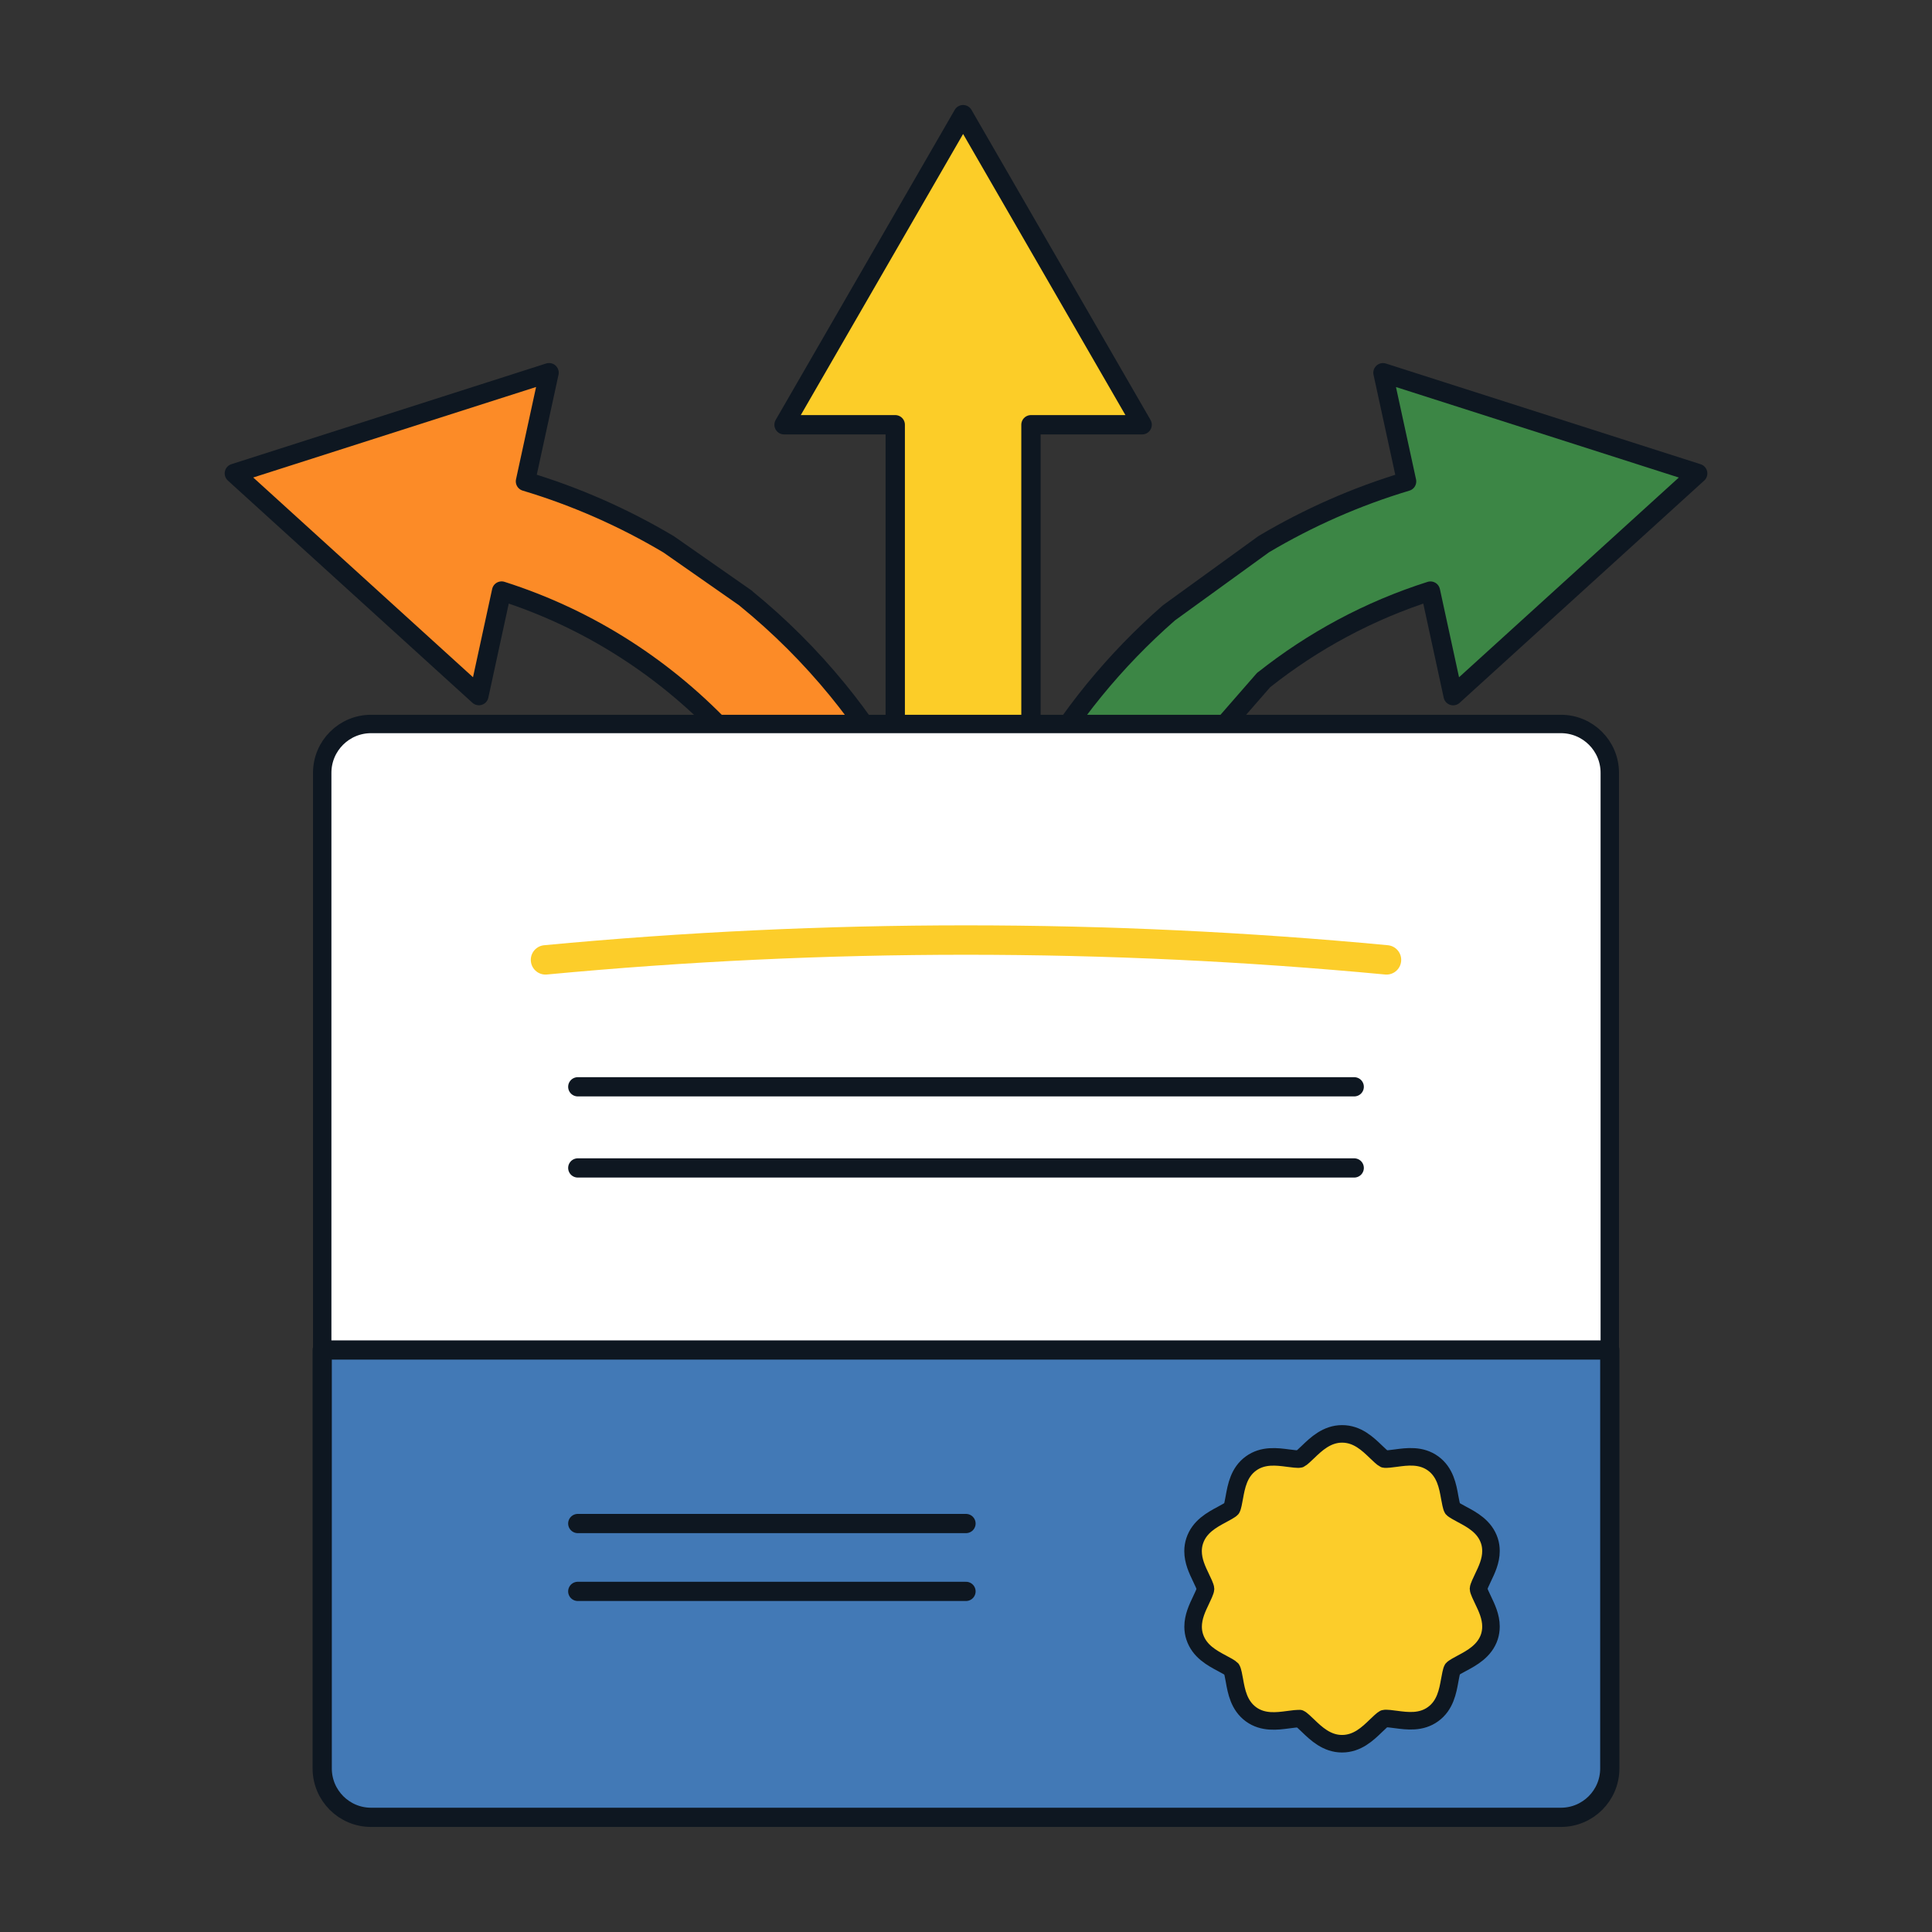
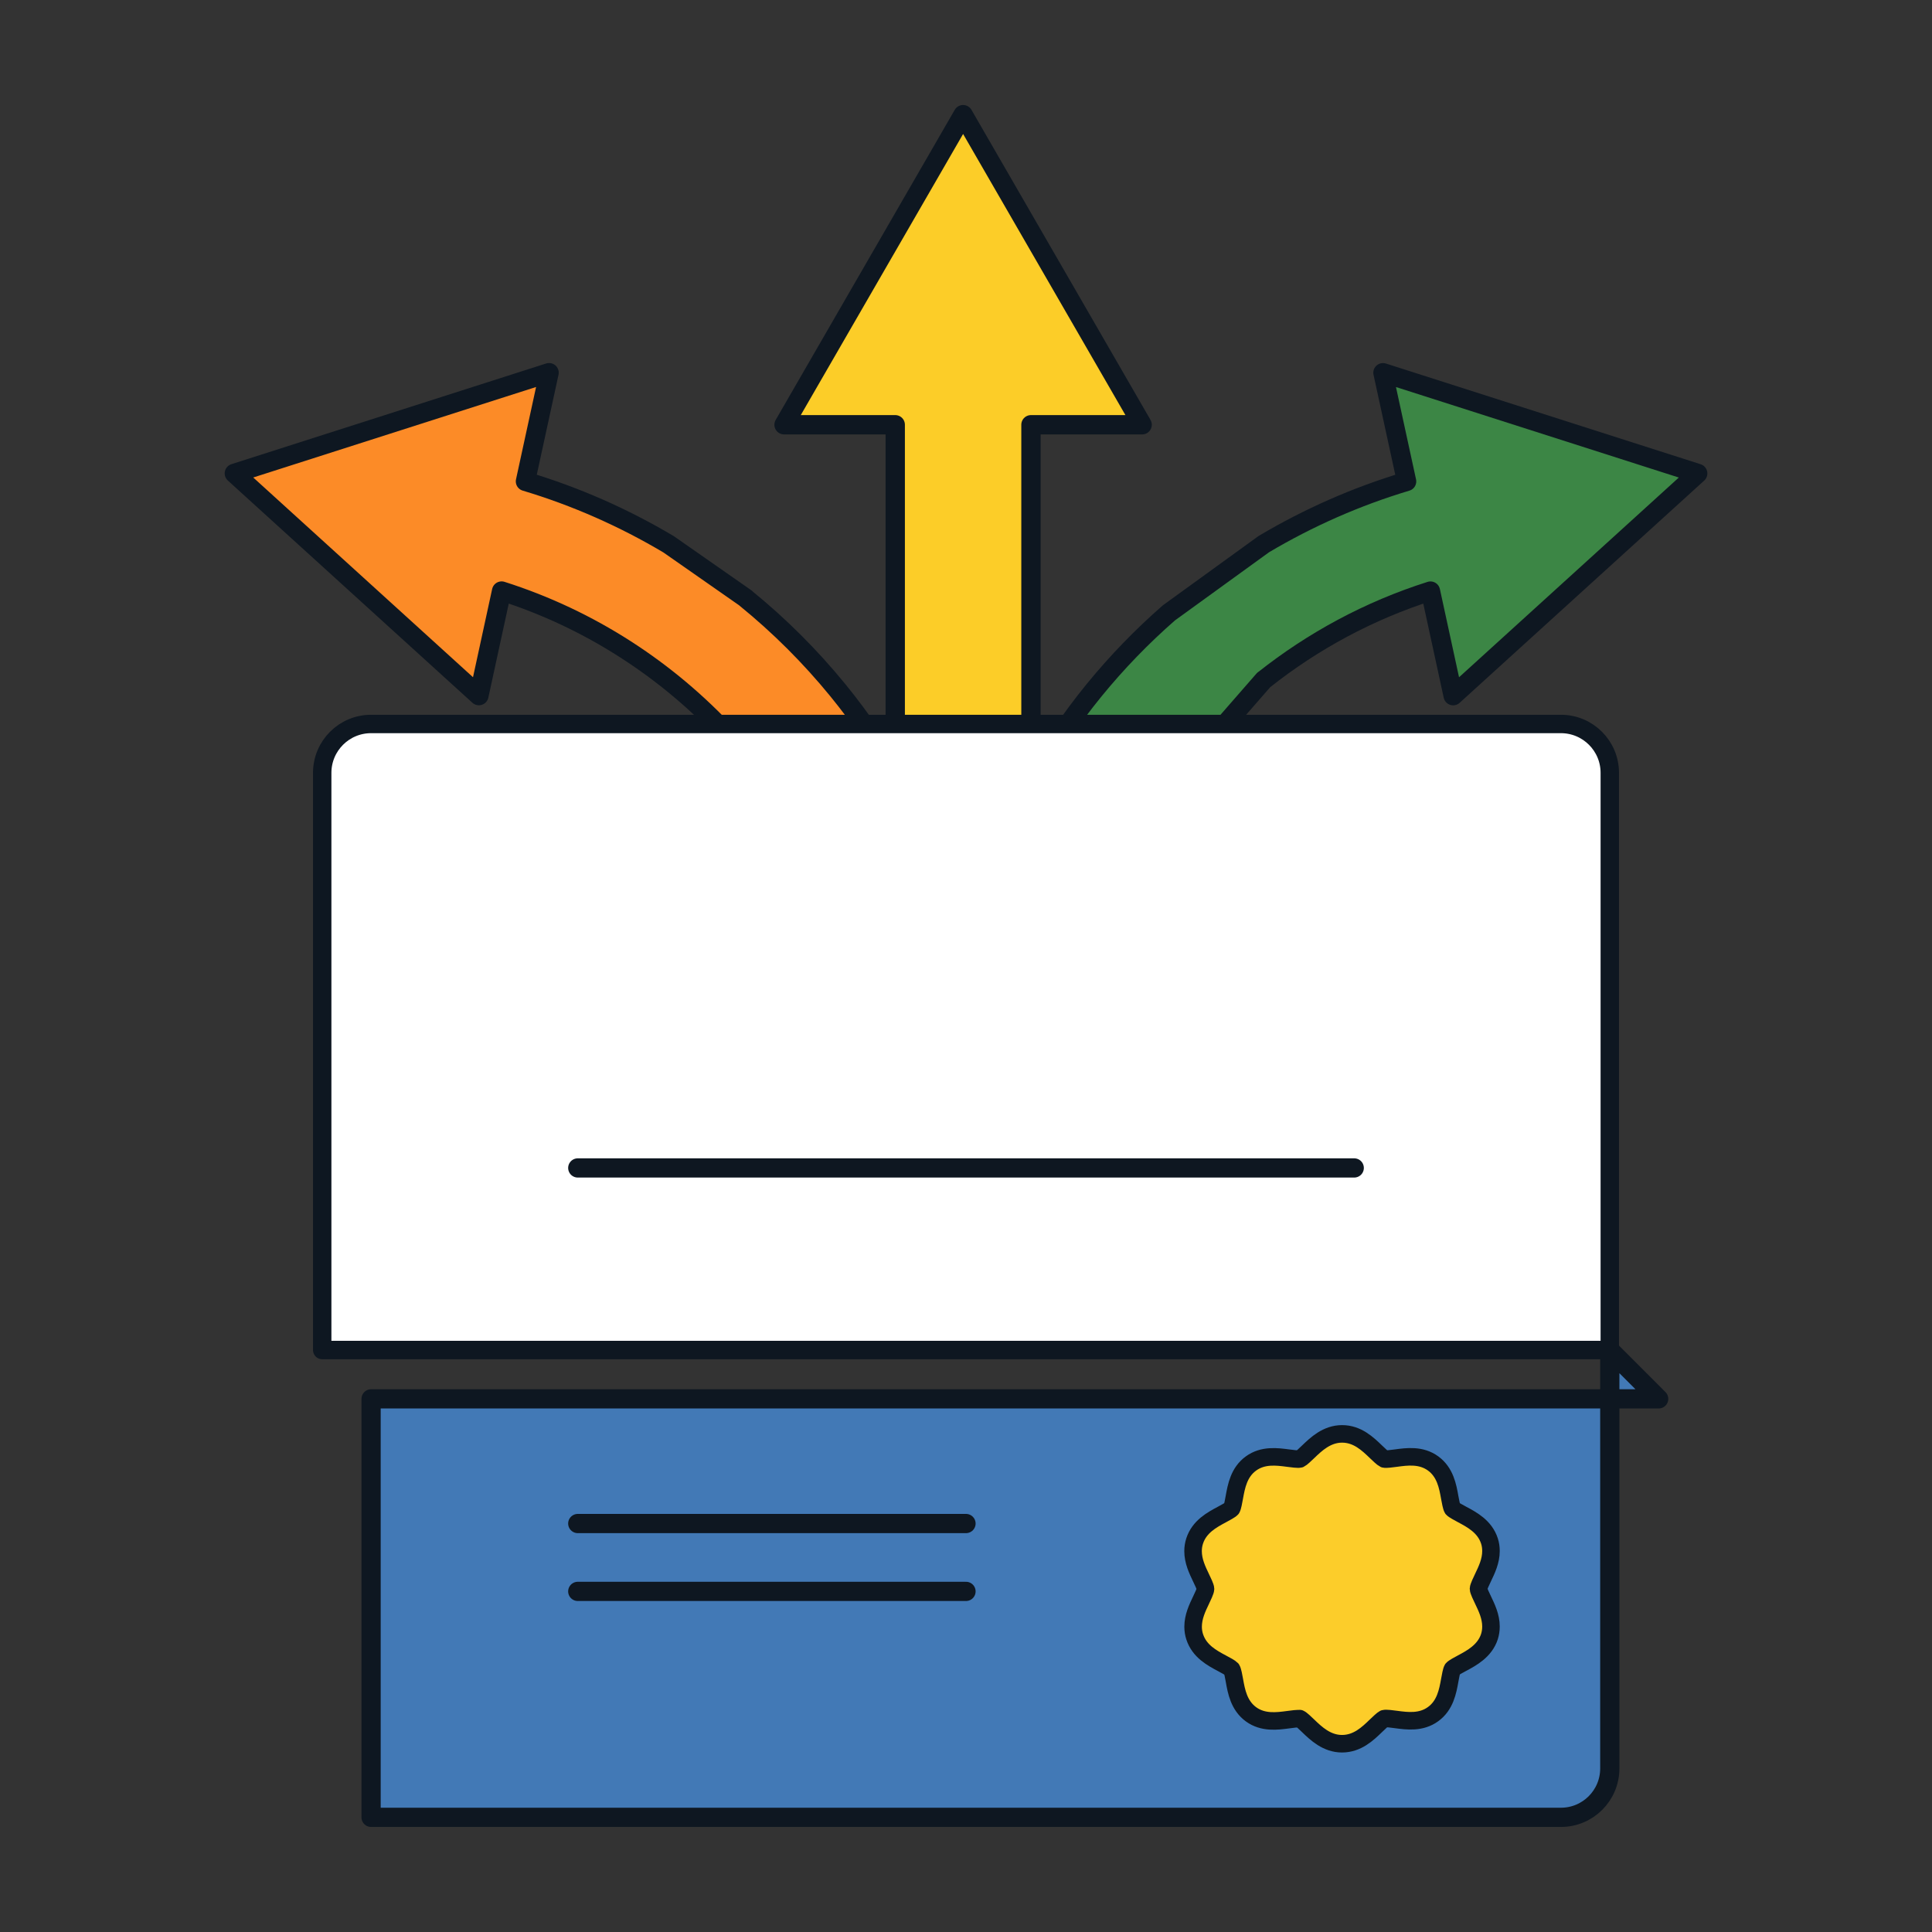
<svg xmlns="http://www.w3.org/2000/svg" id="Credential:_Diploma_-_Pathways_Filled_" data-name="Credential: Diploma - Pathways (Filled)" viewBox="0 0 400 400">
  <rect x="0" y="0" width="400" height="400" fill="#333333" stroke="none" />
  <defs>
    <style>
      .cls-1 {
        stroke: #fccd2a;
        stroke-width: 6.09px;
      }

      .cls-1, .cls-2, .cls-3, .cls-4, .cls-5, .cls-6, .cls-7, .cls-8 {
        stroke-linecap: round;
        stroke-linejoin: round;
      }

      .cls-1, .cls-5 {
        fill: none;
      }

      .cls-2 {
        fill: #fff;
        stroke-width: 3.81px;
      }

      .cls-2, .cls-3, .cls-4, .cls-5, .cls-6, .cls-7, .cls-8 {
        stroke: #0e1721;
      }

      .cls-3 {
        fill: #fccd2a;
        stroke-width: 3.63px;
      }

      .cls-4 {
        fill: #fc8b27;
      }

      .cls-4, .cls-7, .cls-8 {
        stroke-width: 4px;
      }

      .cls-5, .cls-6 {
        stroke-width: 3.98px;
      }

      .cls-6 {
        fill: #4279b6;
      }

      .cls-7 {
        fill: #3c8645;
      }

      .cls-8 {
        fill: #fccd28;
      }
    </style>
  </defs>
  <g>
    <path class="cls-8" d="M185.35,194c0-11.69,0-48.11,0-59.07v-23.33s0-23.66,0-23.66h-23.02l37.07-64.2,37.07,64.2h-23.02v23.33s0,23.06,0,23.06v64.34h-24.86l-3.24-4.67Z" />
    <path class="cls-7" d="M261.66,140.77c10.15-8.05,21.79-14.36,34.5-18.39l4.7,21.65,50.63-46.01-65.16-20.85,4.89,22.5c-10.36,3.1-20.29,7.48-29.57,12.99l-19.63,14.22c-5.58,4.87-10.76,10.22-15.48,16-2.4,2.94-4.66,5.97-6.78,9.09h32.11l9.78-11.21Z" />
    <path class="cls-4" d="M154.4,123.87c6.95,5.65,13.34,12.02,19.05,19.01,2.4,2.94,4.66,5.97,6.78,9.09l-29.39.38c-12.62-13.66-28.7-24.17-46.99-29.98l-4.7,21.65-50.63-46.01,65.16-20.85-4.89,22.5c10.39,3.11,20.36,7.51,29.65,13.04l15.97,11.15Z" />
  </g>
  <g>
    <path class="cls-2" d="M333.29,160.01v119.5H66.71v-119.5c0-5.59,4.53-10.12,10.12-10.12h246.34c5.59,0,10.12,4.53,10.12,10.12Z" />
-     <path class="cls-6" d="M333.29,279.5v86.64c0,5.59-4.53,10.12-10.12,10.12H76.83c-5.59,0-10.12-4.53-10.12-10.12v-86.64h266.58Z" />
-     <path class="cls-1" d="M112.94,198.73c57.91-5.47,116.21-5.47,174.12,0" />
-     <line class="cls-5" x1="119.62" y1="225.01" x2="280.38" y2="225.01" />
+     <path class="cls-6" d="M333.29,279.5v86.64c0,5.59-4.53,10.12-10.12,10.12H76.83v-86.64h266.58Z" />
    <line class="cls-5" x1="119.62" y1="315.43" x2="200" y2="315.43" />
    <line class="cls-5" x1="119.62" y1="329.48" x2="200" y2="329.48" />
    <line class="cls-5" x1="119.62" y1="241.81" x2="280.38" y2="241.81" />
    <path class="cls-3" d="M269.12,355.86c-.36-.1-1.68.08-2.39.18-2.33.31-5.23.7-7.72-1.11-2.5-1.83-3.03-4.71-3.44-7.04-.13-.74-.36-1.99-.57-2.31-.24-.27-1.32-.86-1.98-1.2-2.1-1.12-4.7-2.51-5.67-5.49-.22-.66-.33-1.37-.33-2.09,0-2.07.87-3.89,1.64-5.5.35-.73.92-1.92.93-2.33,0-.41-.61-1.64-.93-2.31-.78-1.63-1.65-3.44-1.65-5.52,0-.72.11-1.43.33-2.1.97-2.97,3.57-4.37,5.67-5.49.61-.33,1.74-.93,1.99-1.22.19-.31.42-1.55.55-2.29.42-2.33.94-5.22,3.45-7.04,2.49-1.81,5.38-1.42,7.71-1.11.77.1,2.04.27,2.42.17.31-.14,1.18-.97,1.7-1.47,1.63-1.57,3.86-3.72,7.03-3.72s5.3,2.06,7.02,3.71c.49.47,1.39,1.34,1.73,1.49.35.09,1.62-.08,2.37-.18,2.34-.32,5.24-.71,7.73,1.1,2.5,1.82,3.03,4.71,3.44,7.03.14.75.36,1.99.57,2.32.23.27,1.32.85,1.97,1.2,2.1,1.12,4.71,2.52,5.68,5.49.22.67.32,1.37.32,2.09,0,2.08-.88,3.9-1.65,5.51-.34.72-.92,1.9-.93,2.31,0,.41.61,1.64.93,2.31.77,1.61,1.65,3.43,1.65,5.51,0,.72-.11,1.43-.32,2.09-.97,2.98-3.69,4.43-5.67,5.49-.66.35-1.75.93-1.99,1.22-.19.31-.42,1.55-.55,2.29-.42,2.33-.94,5.22-3.45,7.04-2.49,1.81-5.38,1.42-7.71,1.11-.72-.1-2.04-.28-2.42-.17-.31.13-1.18.97-1.7,1.47-1.72,1.66-3.86,3.72-7.03,3.72s-5.4-2.15-7.03-3.72c-.52-.5-1.39-1.34-1.73-1.48Z" />
  </g>
</svg>